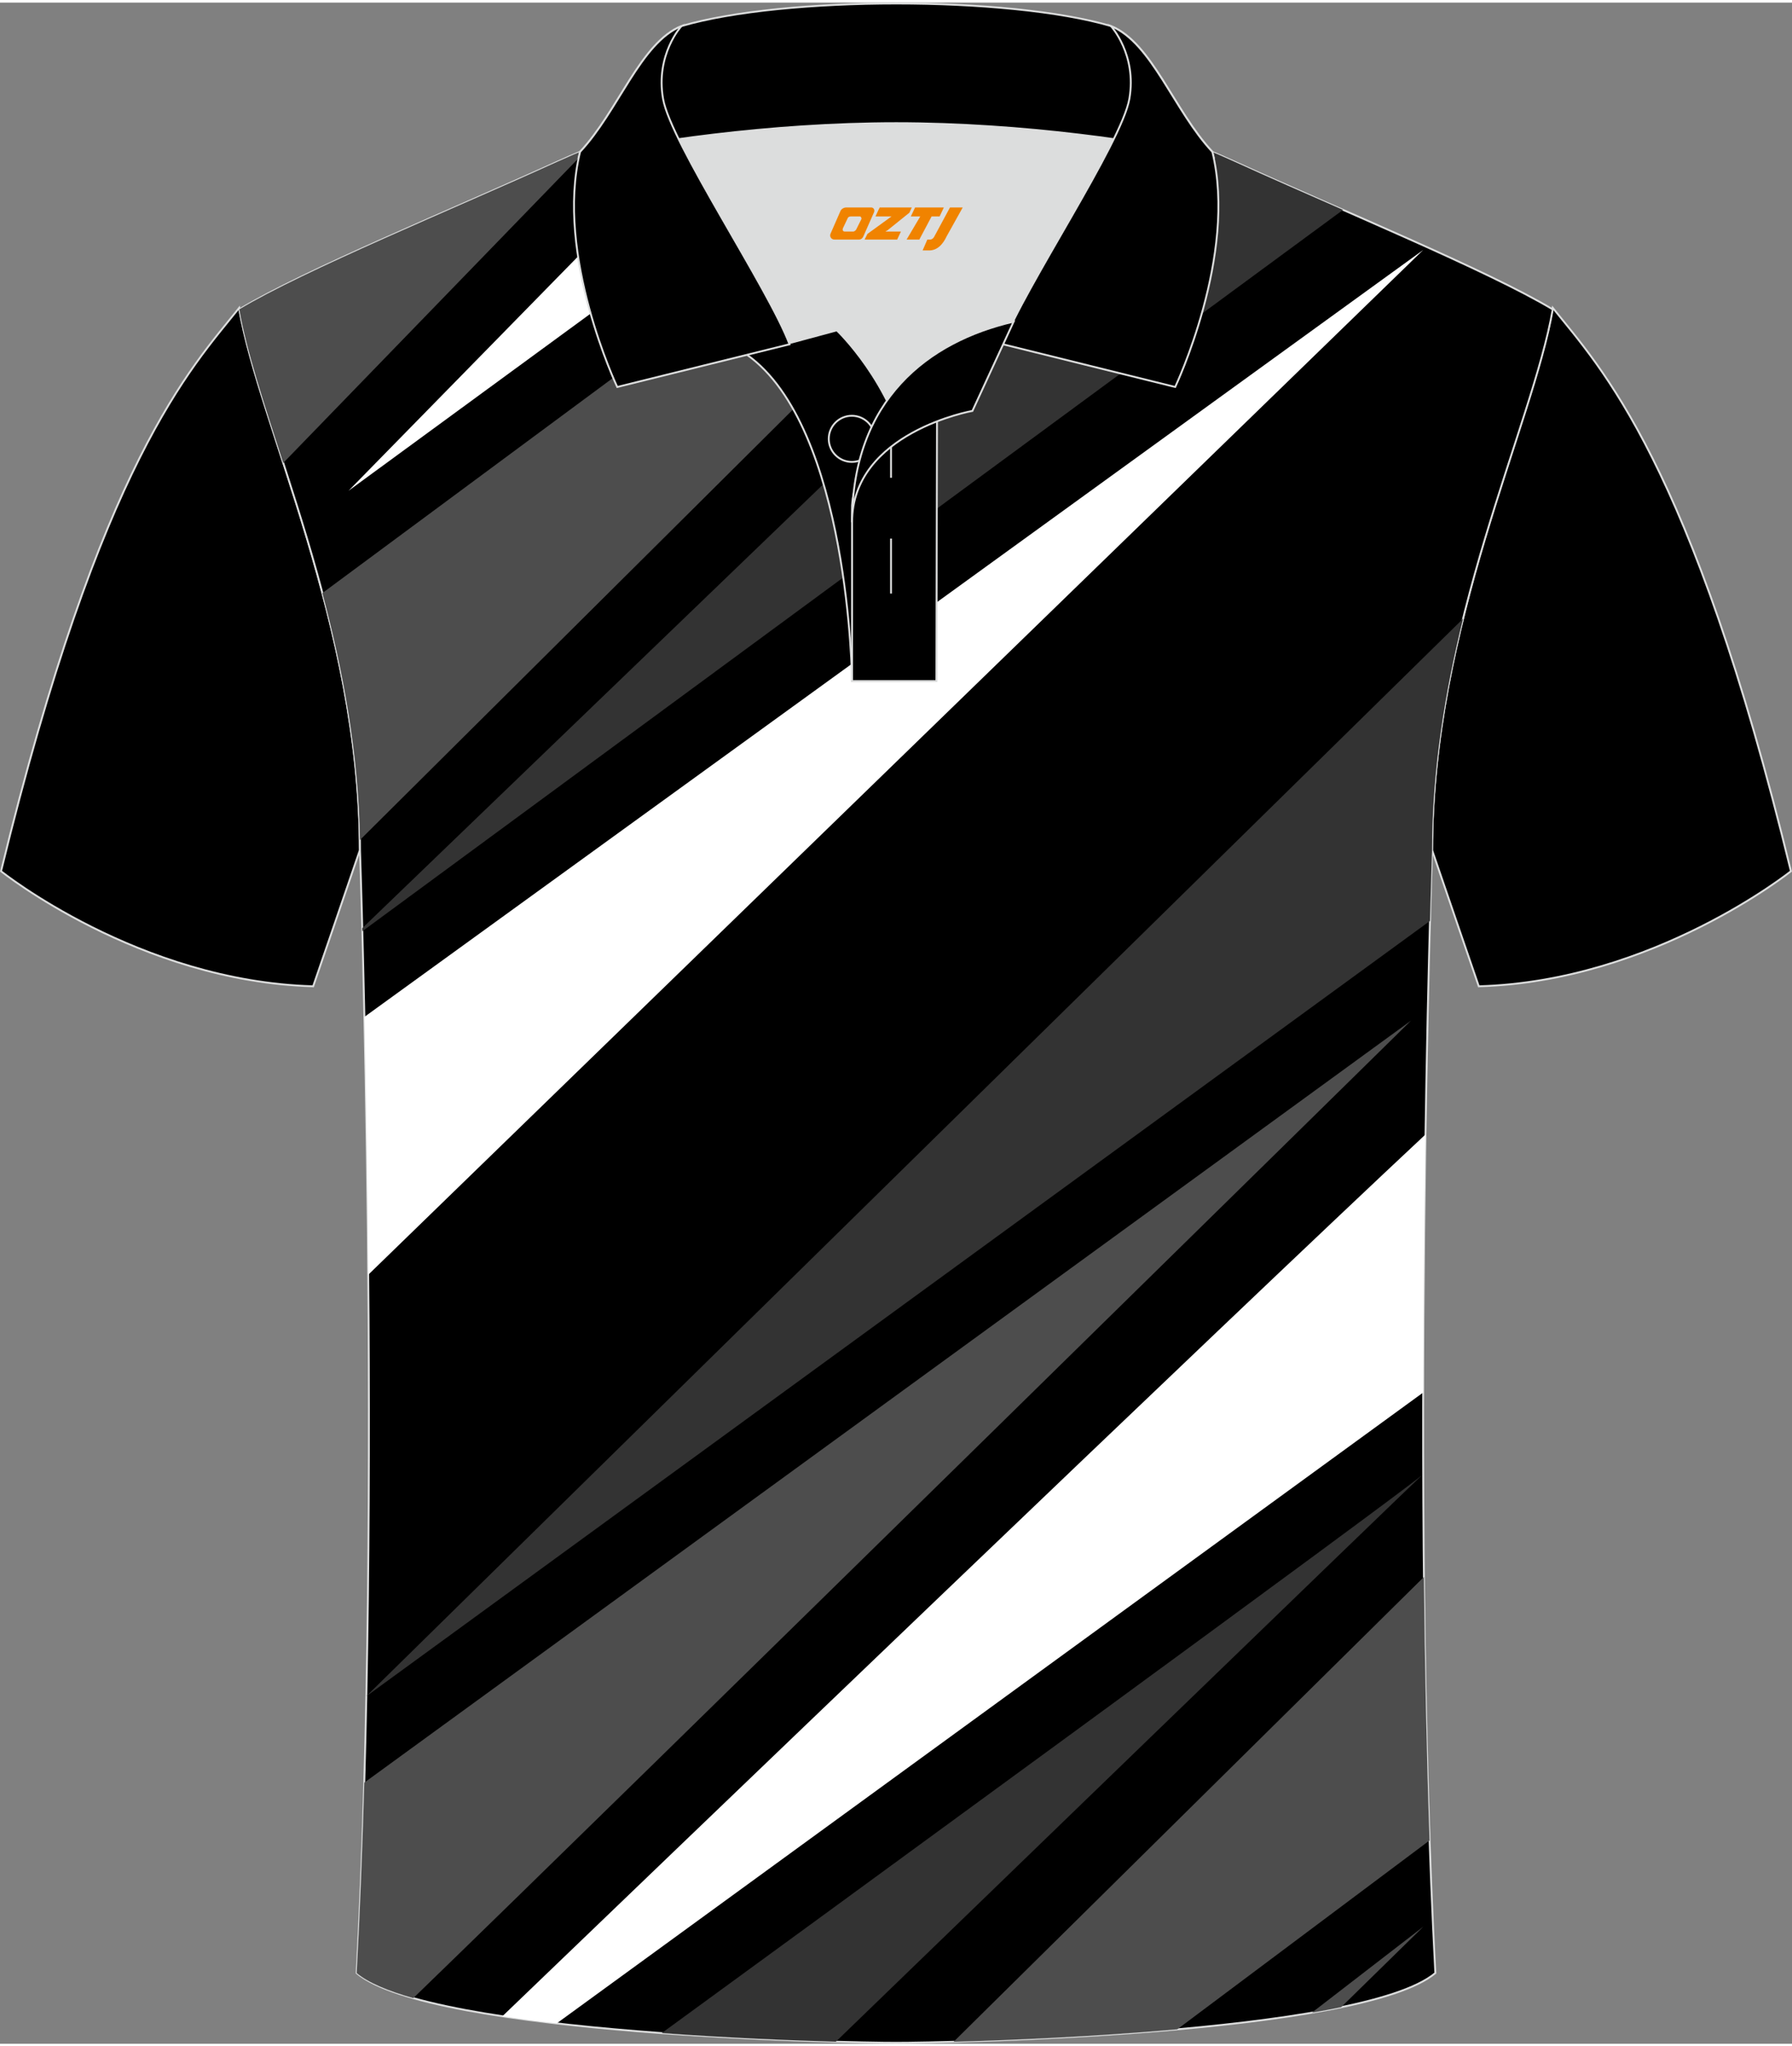
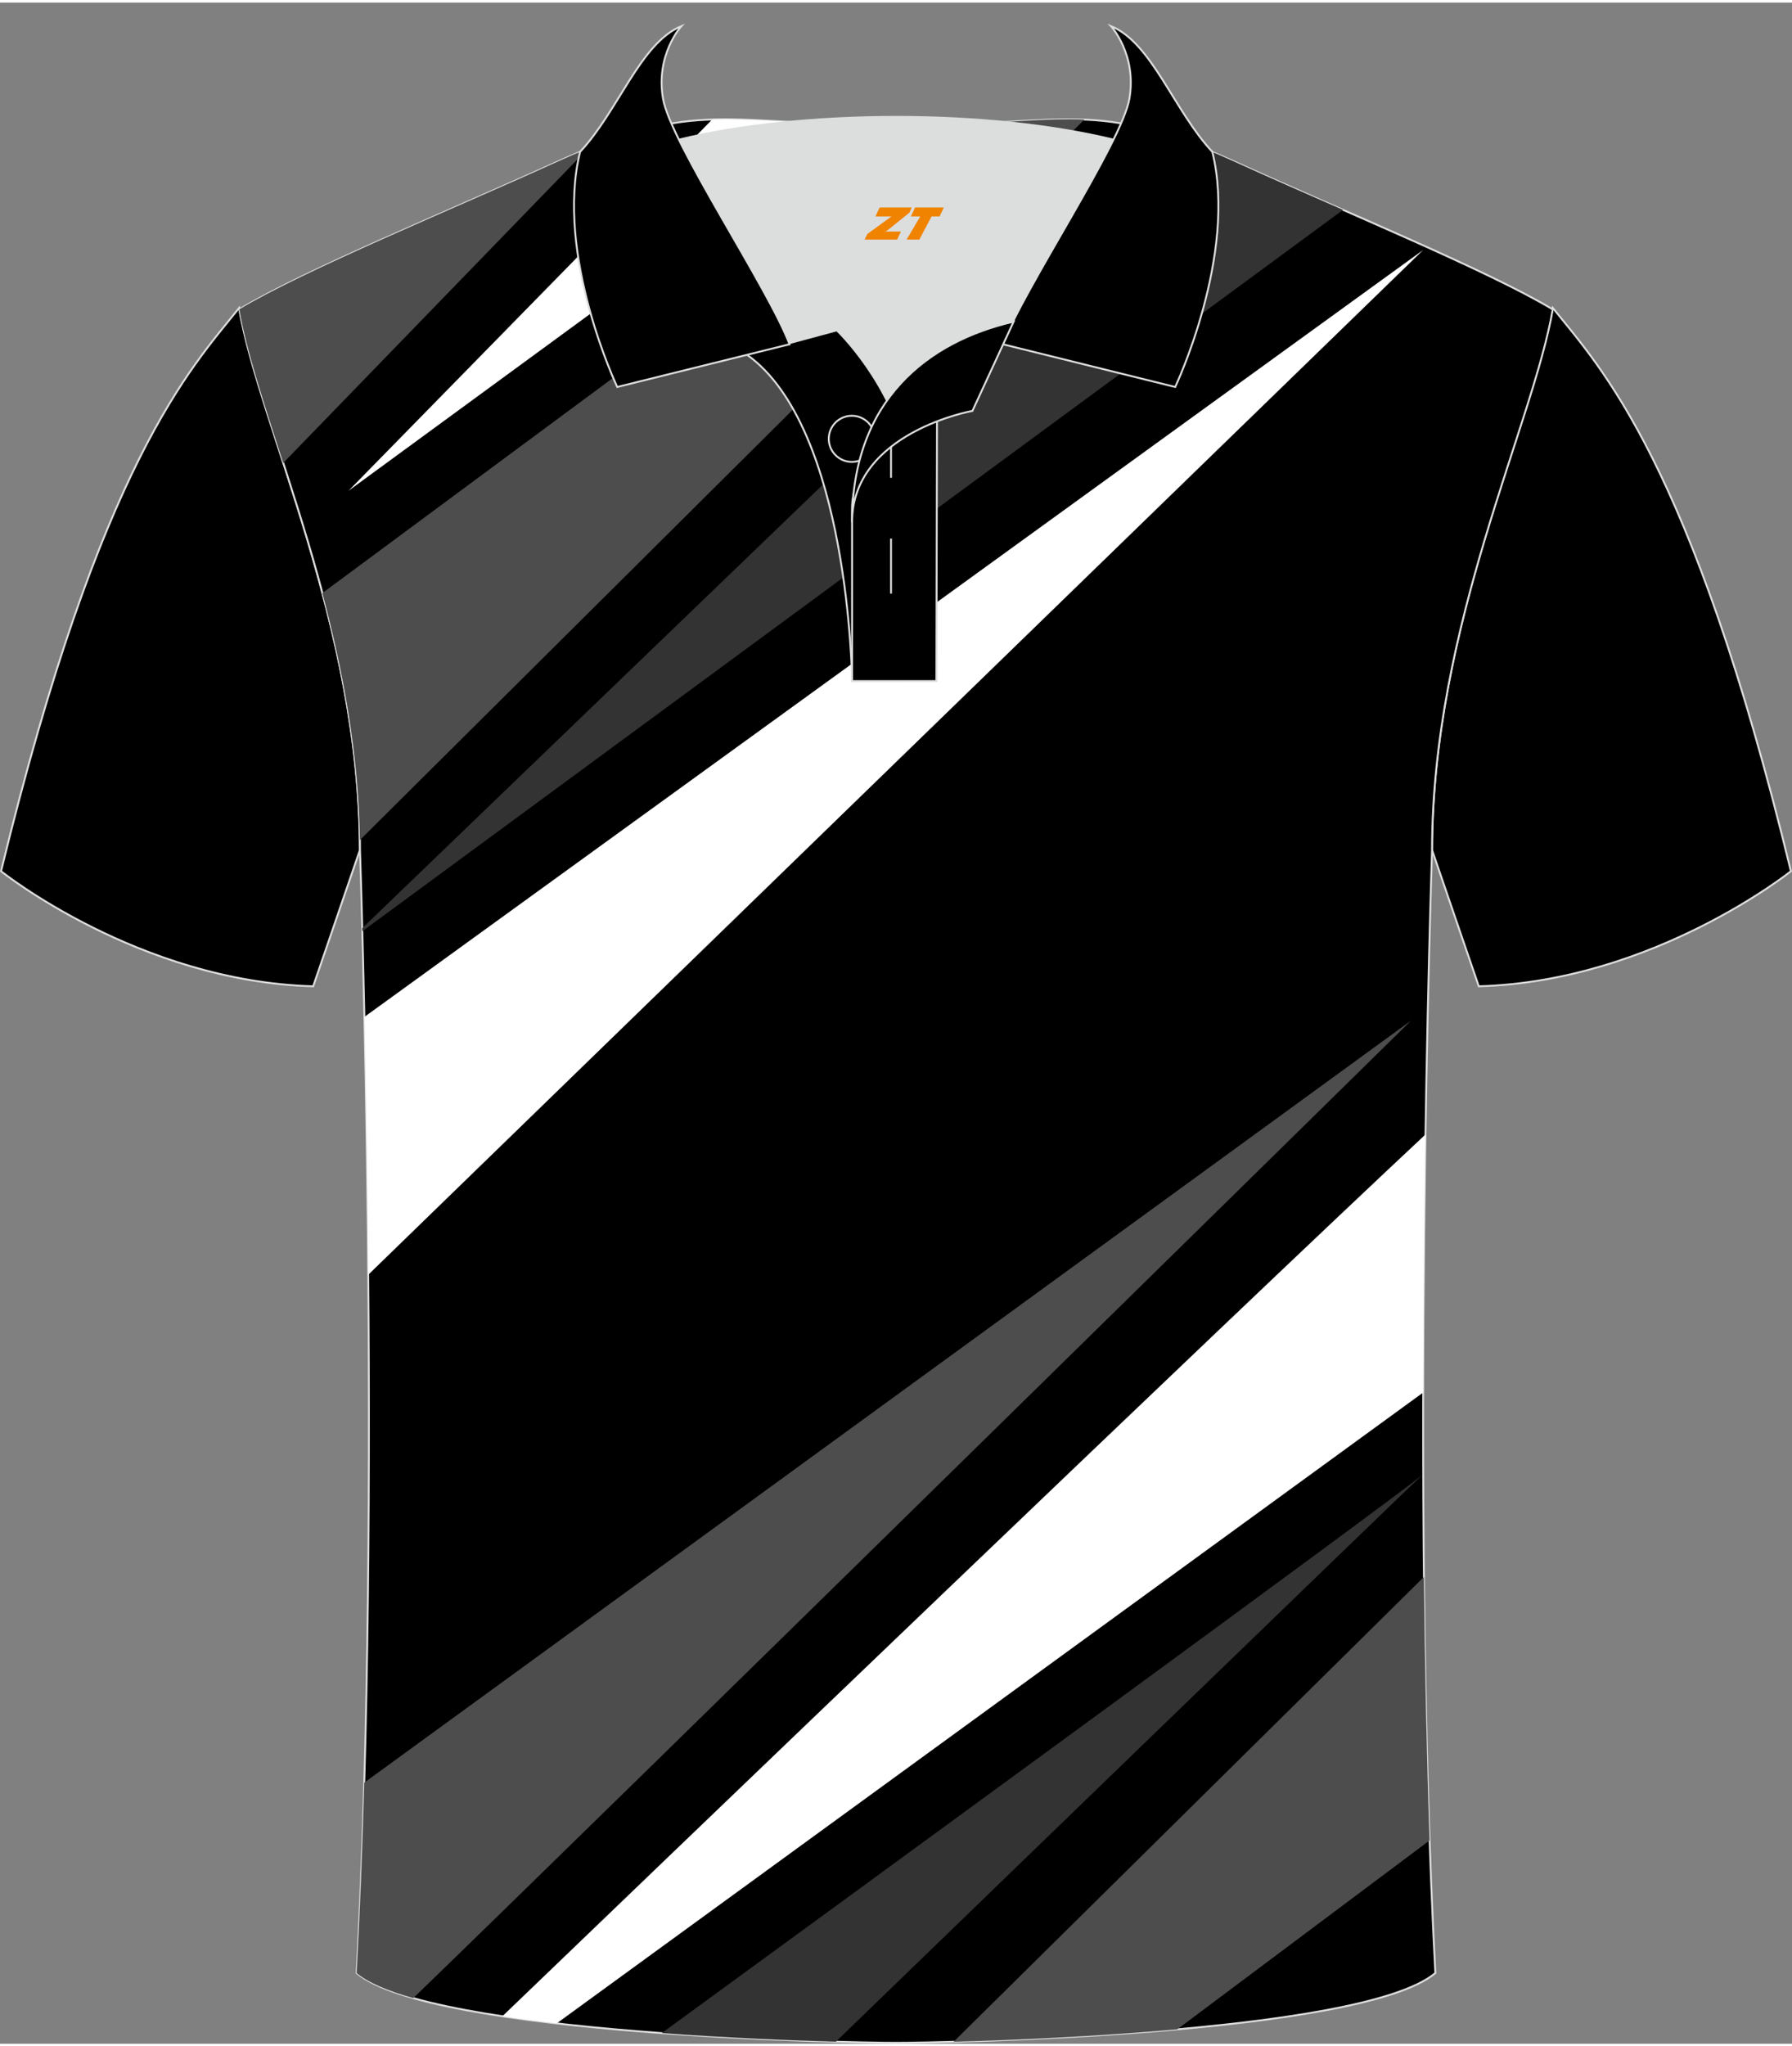
<svg xmlns="http://www.w3.org/2000/svg" version="1.1" id="图层_1" x="0px" y="0px" width="379.8px" height="433.5px" viewBox="0 0 379.95 432.57" enable-background="new 0 0 379.95 432.57" xml:space="preserve">
  <rect x="0" y="0" width="379.95" height="432.57" fill="#808080" stroke="none" />
  <path fill-rule="evenodd" clip-rule="evenodd" stroke="#DCDDDD" stroke-width="0.4" stroke-miterlimit="22.926" d="M50.72,64.69  C40.49,77.49,21.38,97.1,0.22,184.08c0,0,29.17,23.37,66.18,24.39c0,0,7.16-20.81,9.89-28.83C76.29,131.88,55,89.43,50.72,64.69z" />
  <path fill-rule="evenodd" clip-rule="evenodd" stroke="#DCDDDD" stroke-width="0.4" stroke-miterlimit="22.926" d="  M329.22,64.69c10.23,12.8,29.34,32.41,50.5,119.39c0,0-29.17,23.37-66.18,24.39c0,0-7.16-20.81-9.89-28.83  C303.65,131.88,324.94,89.43,329.22,64.69z" />
  <path fill-rule="evenodd" clip-rule="evenodd" stroke="#DCDDDD" stroke-width="0.4" stroke-miterlimit="22.926" d="  M189.98,432.37c9.72,0.03,98.75-1.66,114.35-14.78c-5.38-101.09-0.7-237.87-0.7-237.87c0-47.66,21.31-90.01,25.59-114.7  c-13.68-8.23-45.44-21.26-67.38-31.26c-30.14-13.67-34.27-7.75-71.45-7.75c-37.17,0-42.13-5.92-72.27,7.75  c-21.94,9.99-53.7,23.02-67.38,31.26c4.28,24.69,25.59,67.04,25.59,114.7c0,0,4.68,136.79-0.7,237.87  C91.23,430.7,180.25,432.4,189.98,432.37z" />
  <g>
    <path fill-rule="evenodd" clip-rule="evenodd" fill="#4D4D4D" d="M87.63,422.9c43.76-42.3,211.55-207.16,211.55-207.16   L77.24,377.23c-0.39,13.8-0.91,27.37-1.61,40.36C78.05,419.62,82.25,421.38,87.63,422.9z" />
-     <path fill-rule="evenodd" clip-rule="evenodd" fill="#333333" d="M303.19,194.62L77.68,358.92l0-0.02L310.2,130.58   c-3.77,15.29-6.57,31.86-6.57,49.13C303.63,179.71,303.44,185.14,303.19,194.62z" />
    <path fill-rule="evenodd" clip-rule="evenodd" fill="#FFFFFF" d="M78.08,269.6L301.76,52.42L77.26,214.96   C77.58,229.9,77.91,248.69,78.08,269.6z" />
    <path fill-rule="evenodd" clip-rule="evenodd" fill="#333333" d="M250.43,29.05L76.81,196.15l0.02,0.65L284.76,43.93   c-8.04-3.53-15.97-7-22.93-10.17C257.57,31.82,253.82,30.28,250.43,29.05z" />
    <path fill-rule="evenodd" clip-rule="evenodd" fill="#4D4D4D" d="M76.32,177.46c26.3-26.12,107.81-107.09,153.59-152.67   c-7.48-0.3-15.34,0.57-27.3,1L68.36,125.13C72.65,141.24,76.06,158.93,76.32,177.46z" />
    <path fill-rule="evenodd" clip-rule="evenodd" fill="#FFFFFF" d="M73.88,103.47l106.1-77.62c-12.76-0.38-21.11-1.32-28.98-1.08   L73.88,103.47z" />
    <path fill-rule="evenodd" clip-rule="evenodd" fill="#4D4D4D" d="M60.06,97.55l64.6-66.62c-2.05,0.83-4.22,1.77-6.54,2.82   c-21.94,9.99-53.7,23.02-67.38,31.26C52.27,73.81,55.95,84.84,60.06,97.55z" />
    <path fill-rule="evenodd" clip-rule="evenodd" fill="#FFFFFF" d="M302.23,239.88c-41.6,38.86-166.43,158.72-195.71,186.86   c3.69,0.56,7.55,1.06,11.51,1.52l183.72-133.7C301.78,274.79,301.98,256.15,302.23,239.88z" />
    <path fill-rule="evenodd" clip-rule="evenodd" fill="#333333" d="M177.22,432.14c9.1-8.8,122.42-118.43,124.54-120.3v0.01   c-2.48,2.55-138.45,101.69-161.45,118.46C154.35,431.33,167.75,431.87,177.22,432.14z" />
    <path fill-rule="evenodd" clip-rule="evenodd" fill="#4D4D4D" d="M202.19,432.15l99.71-98.5c0.19,18.62,0.57,37.53,1.2,55.84   l-53.49,40.02C231.85,431.09,213.88,431.83,202.19,432.15z" />
-     <path fill-rule="evenodd" clip-rule="evenodd" fill="#4D4D4D" d="M278.14,425.99l23.66-18.25l-17.44,17.08   C282.38,425.23,280.3,425.62,278.14,425.99z" />
  </g>
  <g>
    <path fill-rule="evenodd" clip-rule="evenodd" fill="#DCDDDD" d="M188.05,84.34c6.38-9.03,16.2-14.24,26.7-16.69   c5.19-10.54,15.93-27.57,21.42-38.79c-26.53-6.46-65.79-6.46-92.32,0c6.36,13.02,19.82,33.86,23.45,43.31l10.12-2.73   C177.43,69.46,183.37,75.08,188.05,84.34z" />
    <path fill-rule="evenodd" clip-rule="evenodd" stroke="#DCDDDD" stroke-width="0.4" stroke-miterlimit="22.926" d="   M158.34,74.6l19.09-5.14c0,0,11.63,11,15.16,27.59c3.52,16.59-1.84,46.75-1.84,46.75h-10.09   C180.66,143.79,180.13,90.03,158.34,74.6z" />
    <path fill-rule="evenodd" clip-rule="evenodd" stroke="#DCDDDD" stroke-width="0.4" stroke-miterlimit="22.926" d="   M180.66,106.59v37.2h17.88l0.14-60.22C189.92,86.45,181.15,97.88,180.66,106.59z" />
-     <path fill-rule="evenodd" clip-rule="evenodd" stroke="#DCDDDD" stroke-width="0.4" stroke-miterlimit="22.926" d="   M122.71,32.81c13.26-3.23,40.54-7.26,67.31-7.26c26.76,0,54.04,4.03,67.31,7.26l-0.28-1.19c-8.16-8.7-12.81-23.12-21.49-26.65   c-10.84-3.19-28.18-4.78-45.53-4.78c-17.34,0-34.69,1.6-45.53,4.78c-8.69,3.54-13.35,17.95-21.49,26.65L122.71,32.81z" />
    <path fill-rule="evenodd" clip-rule="evenodd" stroke="#DCDDDD" stroke-width="0.4" stroke-miterlimit="22.926" d="   M144.48,4.98c0,0-5.53,6-3.9,15.39c1.62,9.4,22.37,40.16,26.82,52.04l-36.53,9.05c0,0-13.27-27.97-7.88-49.83   C131.14,22.92,135.8,8.51,144.48,4.98z" />
    <path fill-rule="evenodd" clip-rule="evenodd" stroke="#DCDDDD" stroke-width="0.4" stroke-miterlimit="22.926" d="   M235.55,4.98c0,0,5.53,6,3.91,15.39c-1.62,9.4-22.37,40.16-26.82,52.04l36.53,9.05c0,0,13.27-27.97,7.88-49.83   C248.9,22.92,244.23,8.51,235.55,4.98z" />
    <path fill-rule="evenodd" clip-rule="evenodd" stroke="#DCDDDD" stroke-width="0.4" stroke-miterlimit="22.926" d="   M180.61,97.34c2.7,0,4.89-2.19,4.89-4.89c0-2.7-2.2-4.89-4.89-4.89c-2.7,0-4.89,2.2-4.89,4.89   C175.72,95.15,177.92,97.34,180.61,97.34z" />
    <line fill-rule="evenodd" clip-rule="evenodd" fill="none" stroke="#DCDDDD" stroke-width="0.4" stroke-miterlimit="22.926" x1="188.92" y1="113.59" x2="188.92" y2="125.24" />
    <line fill-rule="evenodd" clip-rule="evenodd" fill="none" stroke="#DCDDDD" stroke-width="0.4" stroke-miterlimit="22.926" x1="188.92" y1="89.06" x2="188.92" y2="100.71" />
    <path fill-rule="evenodd" clip-rule="evenodd" stroke="#DCDDDD" stroke-width="0.4" stroke-miterlimit="22.926" d="   M214.91,67.62l-8.73,18.91c0,0-25.52,4.54-25.52,23.6C180.66,84.18,196.8,71.79,214.91,67.62z" />
  </g>
  <g>
-     <path fill="#F08300" d="M201.42,43.42l-3.4,6.3c-0.2,0.3-0.5,0.5-0.8,0.5h-0.6l-1,2.3h1.2c2,0.1,3.2-1.5,3.9-3L204.12,43.42h-2.5L201.42,43.42z" />
    <polygon fill="#F08300" points="194.22,43.42 ,200.12,43.42 ,199.22,45.32 ,197.52,45.32 ,194.92,50.22 ,192.22,50.22 ,195.12,45.32 ,193.12,45.32 ,194.02,43.42" />
    <polygon fill="#F08300" points="188.22,48.52 ,187.72,48.52 ,188.22,48.22 ,192.82,44.52 ,193.32,43.42 ,186.52,43.42 ,186.22,44.02 ,185.62,45.32 ,188.42,45.32 ,189.02,45.32 ,183.92,49.02    ,183.32,50.22 ,189.92,50.22 ,190.22,50.22 ,191.02,48.52" />
-     <path fill="#F08300" d="M184.72,43.42H179.42C178.92,43.42,178.42,43.72,178.22,44.12L176.12,48.92C175.82,49.52,176.22,50.22,176.92,50.22h5.2c0.4,0,0.7-0.2,0.9-0.6L185.32,44.42C185.52,43.92,185.22,43.42,184.72,43.42z M182.62,45.92L181.52,48.12C181.32,48.42,181.02,48.52,180.92,48.52l-1.8,0C178.92,48.52,178.52,48.42,178.72,47.82l1-2.1c0.1-0.3,0.4-0.4,0.7-0.4h1.9   C182.52,45.32,182.72,45.62,182.62,45.92z" />
  </g>
</svg>